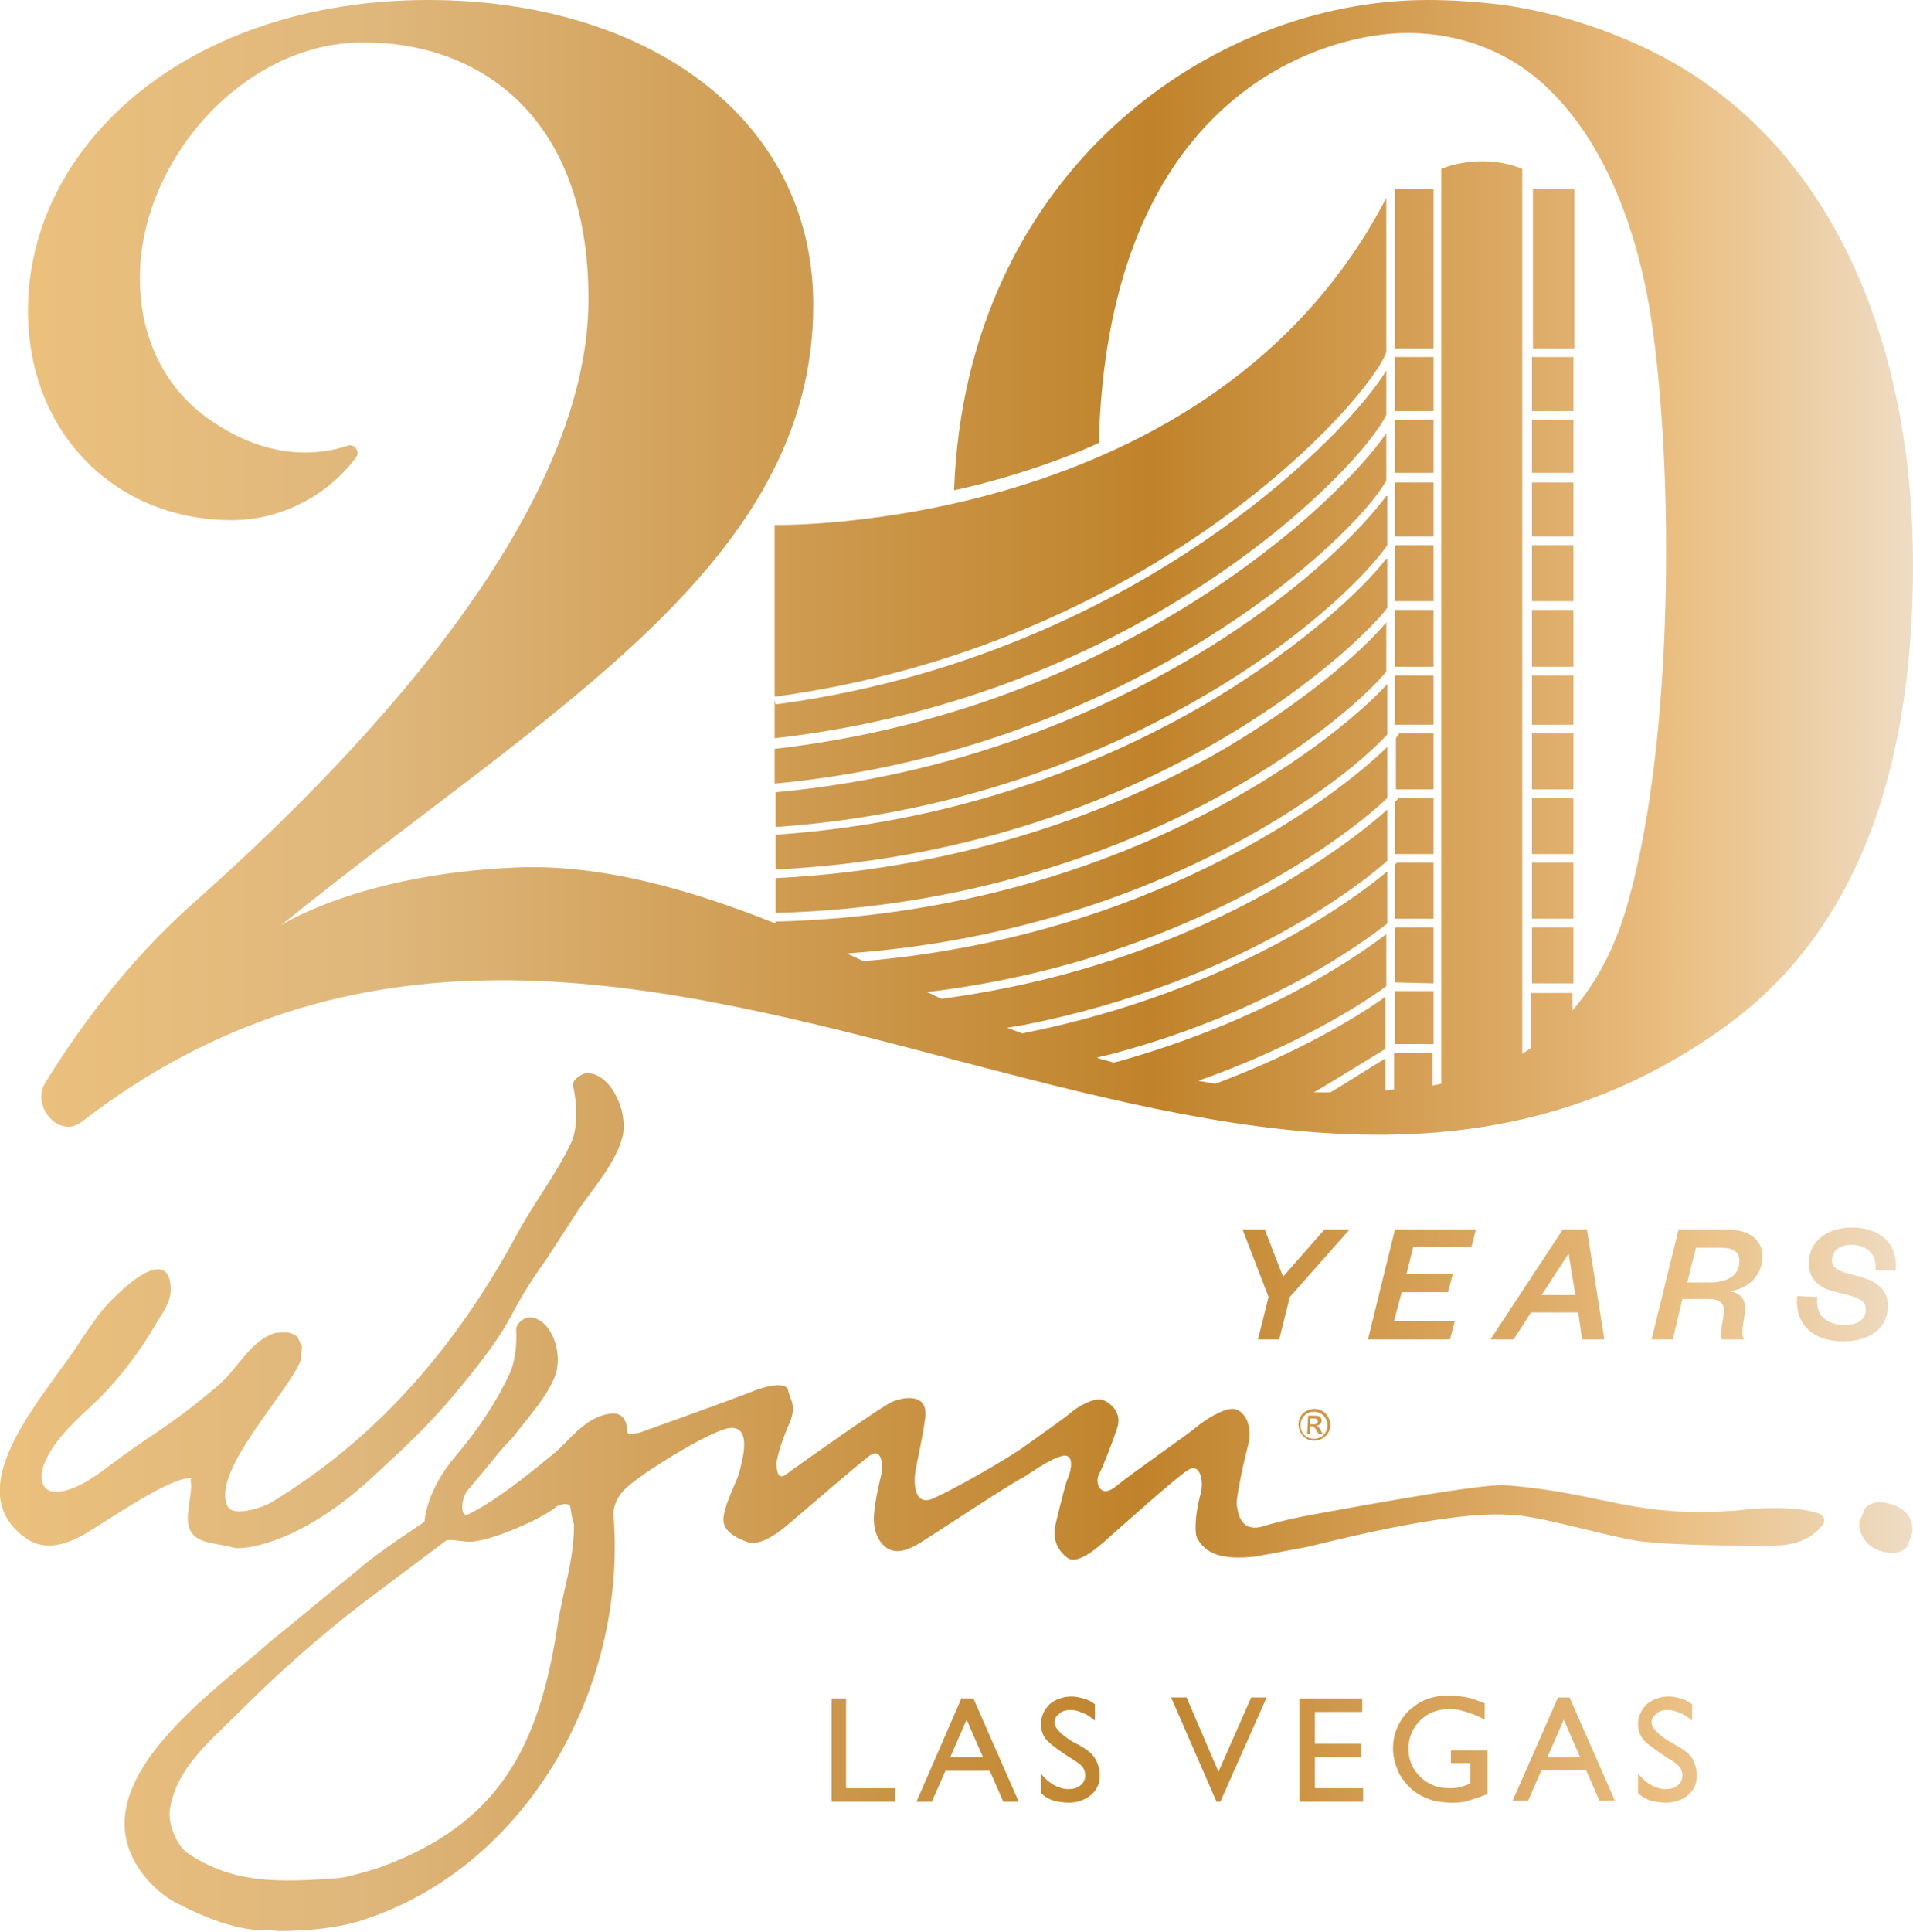
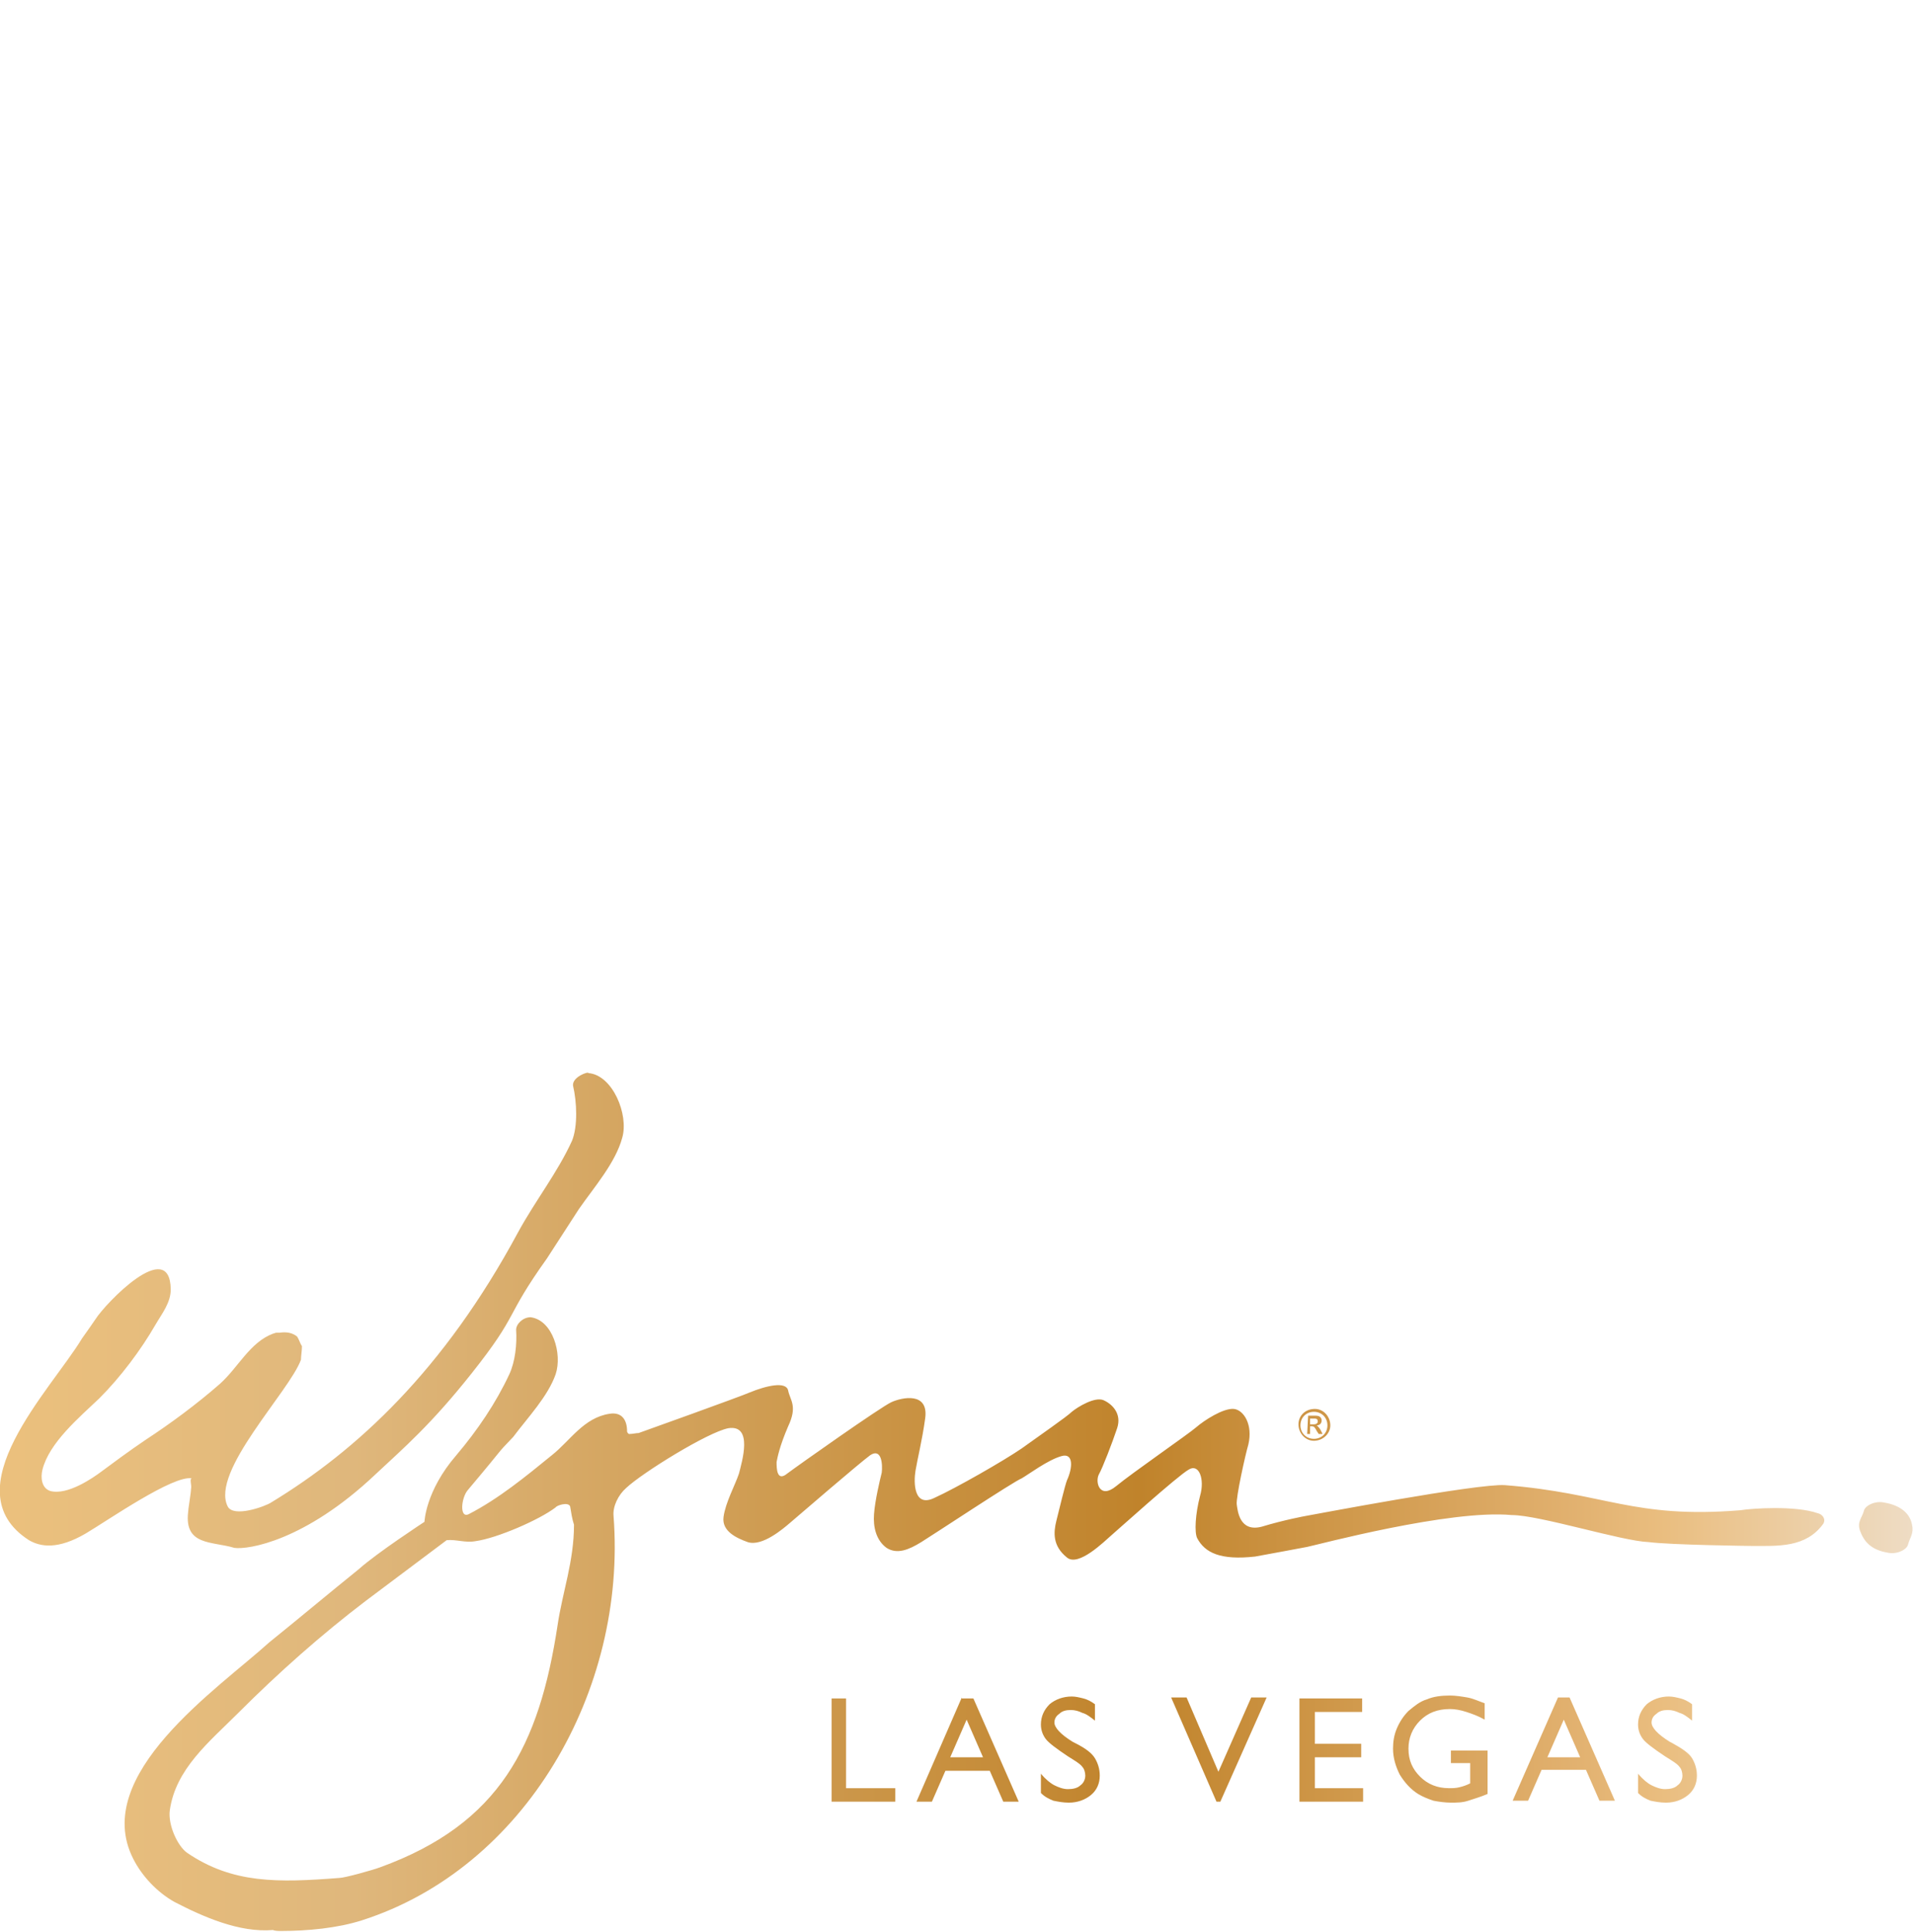
<svg xmlns="http://www.w3.org/2000/svg" version="1.1" id="Layer_1" x="0px" y="0px" viewBox="0 0 198.3 200.2" style="enable-background:new 0 0 198.3 200.2;" xml:space="preserve">
  <style type="text/css">
	.st0{fill:url(#SVGID_1_);}
	.st1{fill:url(#SVGID_00000078008553905820691470000015904887578427362239_);}
</style>
  <g>
    <g>
      <linearGradient id="SVGID_1_" gradientUnits="userSpaceOnUse" x1="0" y1="155.647" x2="198.229" y2="155.647">
        <stop offset="5.618000e-03" style="stop-color:#EBC07D" />
        <stop offset="0.185" style="stop-color:#DFB77C" />
        <stop offset="0.596" style="stop-color:#C0832B" />
        <stop offset="0.819" style="stop-color:#E1B06E" />
        <stop offset="0.871" style="stop-color:#EABE80" />
        <stop offset="1" style="stop-color:#EEDCC4" />
      </linearGradient>
-       <path class="st0" d="M135.5,148.6l0.3,0l0-0.8l0.2,0c0.2,0,0.3,0.1,0.5,0.5l0.2,0.3l0.4,0l-0.2-0.4c-0.1-0.2-0.3-0.4-0.4-0.5v0    c0.3,0,0.5-0.2,0.5-0.5c0-0.2-0.1-0.5-0.6-0.5l-0.8,0L135.5,148.6z M135.8,147l0.5,0c0.2,0,0.3,0.1,0.3,0.3c0,0.2-0.2,0.3-0.4,0.3    l-0.4,0L135.8,147z M134.6,147.6c0,0.9,0.7,1.7,1.6,1.7c0.9,0,1.7-0.7,1.7-1.6c0-0.9-0.7-1.7-1.6-1.7    C135.3,146,134.6,146.7,134.6,147.6z M137.6,147.7c0,0.8-0.6,1.4-1.4,1.4c-0.8,0-1.4-0.6-1.4-1.4c0-0.8,0.6-1.4,1.4-1.4    C137,146.3,137.6,146.9,137.6,147.7z M198.2,158c0.2,0.9-0.2,1.3-0.4,2c-0.1,0.6-1.2,1.1-2.1,0.9c-1.8-0.3-2.5-1.2-2.9-2.3    c-0.3-0.9,0.2-1.3,0.4-2c0.1-0.6,1.2-1.1,2.1-0.9C197.1,156,198,156.9,198.2,158z M8.9,158.9c-2.9,1.7-4.7,1.4-5.9,0.7    c-8.1-5.2,2.3-15.6,5.5-20.9c0.7-1,1-1.4,1.4-2c1-1.6,7.7-8.6,7.8-3.1c0,1.4-0.9,2.5-1.6,3.7c-1.5,2.6-3.6,5.4-5.8,7.6    c-2.1,2-5.2,4.6-5.9,7.4c-0.2,0.8-0.1,1.9,0.8,2.2c1.8,0.5,4.5-1.4,5.3-2c0.8-0.6,3.1-2.3,4.6-3.3c2.6-1.7,5.3-3.7,7.7-5.8    c1.9-1.7,3.1-4.3,5.5-5.2c0.1,0,0.2-0.1,0.4-0.1c0.1,0,0.2,0,0.3,0c0.7-0.1,1.3,0,1.8,0.4c0.2,0.3,0.3,0.7,0.5,1    c0,0.5-0.1,1-0.1,1.4c-1.2,3.3-9.4,11.6-7.6,15.2c0.6,1.2,3.9,0,4.5-0.4C37,150.3,46,142,53.7,127.7c1.8-3.3,4.1-6.2,5.6-9.5    c0.6-1.5,0.5-4,0.1-5.7c-0.1-0.9,1.6-1.5,1.6-1.3c2.5,0.2,4.2,4.3,3.5,6.7c-0.7,2.6-2.9,5.1-4.5,7.4c-1.1,1.7-2.2,3.4-3.3,5.1    c-4.5,6.3-2.8,5.6-7.8,11.9c-4.2,5.3-7,7.7-10,10.5c-7.3,6.9-13.2,7.8-14.6,7.6c-2.3-0.7-5.2-0.2-4.8-3.7c0-0.3,0.3-2,0.3-2.4    c0.1-0.4-0.2-1.1,0.1-1.1C18,152.8,11.1,157.6,8.9,158.9z M188.4,156.8c-2.3-0.8-6.8-0.5-8-0.3c-11.1,0.9-14-1.8-24.4-2.6    c-2.8-0.2-20.1,3.1-20.7,3.2c0,0-2.2,0.4-4.5,1.1c-2.3,0.6-2.5-1.6-2.6-2.3c-0.1-0.7,0.9-5.2,1.2-6.2c0.5-2.1-0.5-3.6-1.5-3.7    c-1.1-0.1-3.1,1.2-3.9,1.9c-0.8,0.7-6.6,4.7-8.3,6.1c-1.7,1.4-2.2-0.4-1.8-1.2c0.4-0.7,1.4-3.3,1.9-4.8c0.5-1.5-0.5-2.5-1.4-2.9    c-0.9-0.4-2.7,0.7-3.3,1.2c-0.5,0.5-3.4,2.5-5.2,3.8c-1.9,1.3-6.8,4.1-9,5.1c-2.2,1.1-2.2-1.6-2-2.8c0.2-1.2,0.7-3.2,1-5.4    c0.4-2.8-2.4-2.2-3.5-1.7c-1.1,0.5-9.6,6.5-10.8,7.4c-1.1,0.9-1.1-0.6-1.1-1.2c0.1-0.5,0.3-1.6,1.2-3.7c1-2.1,0.2-2.7,0-3.7    c-0.2-1-2.3-0.5-4,0.2c-0.9,0.4-11.2,4.1-11.5,4.2c-0.3,0-0.6,0.1-1,0.1c0,0-0.2-0.1-0.2-0.3c0-1.1-0.5-2-1.8-1.8    c-2.7,0.4-4.1,2.8-6,4.3c-2.7,2.2-5.5,4.5-8.6,6.1c-1,0.5-0.8-1.7-0.1-2.5c4.3-5.1,2.7-3.4,4.7-5.5c1.5-2,3.6-4.2,4.4-6.5    c0.7-2.1-0.3-5.6-2.6-5.9c-0.8,0-1.5,0.7-1.5,1.3c0.1,1.5-0.1,3.3-0.7,4.6c-1.4,3-3.3,5.8-5.5,8.4c-3.2,3.7-3.3,6.9-3.3,6.9    s-4.9,3.2-6.8,4.9c-3.1,2.5-6.2,5.1-9.3,7.6c-5.3,4.8-18.5,13.7-14.1,22.4c0.9,1.8,2.5,3.5,4.3,4.5c2.9,1.5,6.7,3.2,10.2,2.9    c0.2,0.1,0.6,0.1,0.8,0.1c2.8,0,5.9-0.3,8.4-1.1c16.9-5.4,27.5-23.8,26.1-41.9c-0.1-1,0.5-2.2,1.3-2.9c1.7-1.6,8.5-5.8,10.6-6.2    c2.6-0.4,1.4,3.5,1.1,4.7c-0.4,1.2-1.4,3-1.6,4.5c-0.2,1.5,1.4,2.2,2.5,2.6c1.5,0.5,3.7-1.4,4.4-2c0.7-0.6,7.2-6.2,8.3-7    c1.2-0.8,1.3,1,1.2,1.8c-0.2,0.8-0.7,2.9-0.8,4.3c-0.1,1.3,0.2,2.7,1.3,3.5c1.1,0.7,2.3,0.2,3.6-0.6c1.3-0.8,9.6-6.3,10.4-6.6    c0.7-0.4,2.7-1.9,4.1-2.3c1.3-0.4,1.2,1.2,0.6,2.5c-0.2,0.5-0.8,3-1.1,4.2c-0.3,1.2-0.4,2.6,1.1,3.8c1.2,1,3.9-1.7,4.6-2.3    c0.7-0.6,6.8-6.1,8-6.8c1.1-0.7,1.7,1,1.2,2.7c-0.5,1.9-0.6,3.8-0.3,4.4c0.8,1.5,2.4,2.3,6,1.9c0.6-0.1,5.4-1,5.4-1    c1-0.2,14.8-3.9,21.2-3.3c2.9,0,11.4,2.7,14.2,2.8c2.3,0.3,10.5,0.4,10.7,0.4c2.7,0,5.6,0.2,7.4-2.3    C189.3,157.4,188.9,156.9,188.4,156.8z M57.8,168.4c-1.9,12.5-6,20.6-18.4,25.1c-0.8,0.3-3.7,1.1-4.2,1.1    c-6.4,0.5-11.1,0.6-15.8-2.6c-1-0.7-2-2.9-1.8-4.4c0.6-4.3,4.1-7.1,7.1-10.1c4.2-4.2,8.6-8.1,13.2-11.6c2.8-2.1,5.6-4.2,8.4-6.3    c1-0.1,1.9,0.3,3,0.1c2.2-0.3,6.6-2.2,8.3-3.5c0.1-0.2,1.3-0.6,1.5-0.1c0.1,0.6,0.2,1.3,0.4,1.9C59.5,161.8,58.3,165,57.8,168.4z     M99.7,175.9L95,186.7h1.6l1.4-3.2h4.6l1.4,3.2h1.6l-4.7-10.7H99.7z M98.5,182.1l1.7-3.9l1.7,3.9H98.5z M175.4,182.2    c0.3,0.5,0.5,1.1,0.5,1.8c0,0.8-0.3,1.5-0.9,2c-0.6,0.5-1.4,0.8-2.3,0.8c-0.6,0-1.1-0.1-1.6-0.2c-0.5-0.2-0.9-0.4-1.3-0.8v-2    c0.5,0.6,1,1,1.4,1.2c0.4,0.2,0.9,0.4,1.4,0.4c0.5,0,1-0.1,1.3-0.4c0.3-0.2,0.5-0.6,0.5-1c0-0.3-0.1-0.7-0.3-0.9    c-0.2-0.3-0.7-0.6-1.5-1.1c-1.2-0.8-2-1.4-2.3-1.8c-0.3-0.4-0.5-0.9-0.5-1.5c0-0.8,0.3-1.5,0.9-2.1c0.6-0.5,1.4-0.8,2.3-0.8    c0.4,0,0.8,0.1,1.2,0.2c0.4,0.1,0.8,0.3,1.2,0.6v1.7c-0.5-0.4-0.9-0.7-1.3-0.8c-0.4-0.2-0.8-0.3-1.2-0.3c-0.5,0-0.9,0.1-1.2,0.4    c-0.3,0.2-0.5,0.5-0.5,0.9c0,0.5,0.6,1.2,1.9,2l0.2,0.1C174.4,181.2,175.1,181.7,175.4,182.2z M150.6,181.4h3.6v4.5    c-0.7,0.3-1.4,0.5-2,0.7c-0.6,0.2-1.2,0.2-1.8,0.2c-0.6,0-1.3-0.1-1.8-0.2c-0.6-0.2-1.1-0.4-1.6-0.7c-0.8-0.5-1.4-1.2-1.9-2    c-0.4-0.8-0.7-1.7-0.7-2.7c0-0.7,0.1-1.4,0.4-2.1c0.3-0.7,0.7-1.3,1.2-1.8c0.6-0.5,1.2-1,1.9-1.2c0.7-0.3,1.5-0.4,2.4-0.4    c0.6,0,1.2,0.1,1.8,0.2c0.6,0.1,1.2,0.4,1.8,0.6v1.7c-0.7-0.4-1.3-0.6-1.9-0.8c-0.6-0.2-1.2-0.3-1.7-0.3c-1.3,0-2.3,0.4-3.1,1.2    c-0.8,0.8-1.2,1.8-1.2,2.9c0,1.2,0.4,2.1,1.2,2.9c0.8,0.8,1.8,1.2,3,1.2c0.4,0,0.7,0,1.1-0.1c0.4-0.1,0.7-0.2,1.1-0.4v-2.1h-2    V181.4z M161.5,175.9l-4.7,10.7h1.6l1.4-3.2h4.6l1.4,3.2h1.6l-4.7-10.7H161.5z M160.4,182.1l1.7-3.9l1.7,3.9H160.4z M87.7,185.3    h5.1v1.4h-6.6v-10.7h1.5V185.3z M136.2,185.3h5.1v1.4h-6.6v-10.7h6.5v1.4h-4.9v3.3h4.8v1.4h-4.8V185.3z M113.5,182.2    c0.3,0.5,0.5,1.1,0.5,1.8c0,0.8-0.3,1.5-0.9,2c-0.6,0.5-1.4,0.8-2.3,0.8c-0.6,0-1.1-0.1-1.6-0.2c-0.5-0.2-0.9-0.4-1.3-0.8v-2    c0.5,0.6,1,1,1.4,1.2c0.4,0.2,0.9,0.4,1.4,0.4c0.5,0,1-0.1,1.3-0.4c0.3-0.2,0.5-0.6,0.5-1c0-0.3-0.1-0.7-0.3-0.9    c-0.2-0.3-0.7-0.6-1.5-1.1c-1.2-0.8-2-1.4-2.3-1.8c-0.3-0.4-0.5-0.9-0.5-1.5c0-0.8,0.3-1.5,0.9-2.1c0.6-0.5,1.4-0.8,2.3-0.8    c0.4,0,0.8,0.1,1.2,0.2c0.4,0.1,0.8,0.3,1.2,0.6v1.7c-0.5-0.4-0.9-0.7-1.3-0.8c-0.4-0.2-0.8-0.3-1.2-0.3c-0.5,0-0.9,0.1-1.2,0.4    c-0.3,0.2-0.5,0.5-0.5,0.9c0,0.5,0.6,1.2,1.9,2l0.2,0.1C112.6,181.2,113.2,181.7,113.5,182.2z M129.7,175.9h1.6l-4.8,10.8h-0.4    l-4.7-10.8h1.6l3.3,7.7L129.7,175.9z" />
+       <path class="st0" d="M135.5,148.6l0.3,0l0-0.8l0.2,0c0.2,0,0.3,0.1,0.5,0.5l0.2,0.3l0.4,0l-0.2-0.4c-0.1-0.2-0.3-0.4-0.4-0.5v0    c0.3,0,0.5-0.2,0.5-0.5c0-0.2-0.1-0.5-0.6-0.5l-0.8,0L135.5,148.6z M135.8,147l0.5,0c0.2,0,0.3,0.1,0.3,0.3c0,0.2-0.2,0.3-0.4,0.3    l-0.4,0L135.8,147z M134.6,147.6c0,0.9,0.7,1.7,1.6,1.7c0.9,0,1.7-0.7,1.7-1.6c0-0.9-0.7-1.7-1.6-1.7    C135.3,146,134.6,146.7,134.6,147.6z M137.6,147.7c0,0.8-0.6,1.4-1.4,1.4c-0.8,0-1.4-0.6-1.4-1.4c0-0.8,0.6-1.4,1.4-1.4    C137,146.3,137.6,146.9,137.6,147.7z M198.2,158c0.2,0.9-0.2,1.3-0.4,2c-0.1,0.6-1.2,1.1-2.1,0.9c-1.8-0.3-2.5-1.2-2.9-2.3    c-0.3-0.9,0.2-1.3,0.4-2c0.1-0.6,1.2-1.1,2.1-0.9C197.1,156,198,156.9,198.2,158z M8.9,158.9c-2.9,1.7-4.7,1.4-5.9,0.7    c-8.1-5.2,2.3-15.6,5.5-20.9c0.7-1,1-1.4,1.4-2c1-1.6,7.7-8.6,7.8-3.1c0,1.4-0.9,2.5-1.6,3.7c-1.5,2.6-3.6,5.4-5.8,7.6    c-2.1,2-5.2,4.6-5.9,7.4c-0.2,0.8-0.1,1.9,0.8,2.2c1.8,0.5,4.5-1.4,5.3-2c0.8-0.6,3.1-2.3,4.6-3.3c2.6-1.7,5.3-3.7,7.7-5.8    c1.9-1.7,3.1-4.3,5.5-5.2c0.1,0,0.2-0.1,0.4-0.1c0.1,0,0.2,0,0.3,0c0.7-0.1,1.3,0,1.8,0.4c0.2,0.3,0.3,0.7,0.5,1    c0,0.5-0.1,1-0.1,1.4c-1.2,3.3-9.4,11.6-7.6,15.2c0.6,1.2,3.9,0,4.5-0.4C37,150.3,46,142,53.7,127.7c1.8-3.3,4.1-6.2,5.6-9.5    c0.6-1.5,0.5-4,0.1-5.7c-0.1-0.9,1.6-1.5,1.6-1.3c2.5,0.2,4.2,4.3,3.5,6.7c-0.7,2.6-2.9,5.1-4.5,7.4c-1.1,1.7-2.2,3.4-3.3,5.1    c-4.5,6.3-2.8,5.6-7.8,11.9c-4.2,5.3-7,7.7-10,10.5c-7.3,6.9-13.2,7.8-14.6,7.6c-2.3-0.7-5.2-0.2-4.8-3.7c0-0.3,0.3-2,0.3-2.4    c0.1-0.4-0.2-1.1,0.1-1.1C18,152.8,11.1,157.6,8.9,158.9z M188.4,156.8c-2.3-0.8-6.8-0.5-8-0.3c-11.1,0.9-14-1.8-24.4-2.6    c-2.8-0.2-20.1,3.1-20.7,3.2c0,0-2.2,0.4-4.5,1.1c-2.3,0.6-2.5-1.6-2.6-2.3c-0.1-0.7,0.9-5.2,1.2-6.2c0.5-2.1-0.5-3.6-1.5-3.7    c-1.1-0.1-3.1,1.2-3.9,1.9c-0.8,0.7-6.6,4.7-8.3,6.1c-1.7,1.4-2.2-0.4-1.8-1.2c0.4-0.7,1.4-3.3,1.9-4.8c0.5-1.5-0.5-2.5-1.4-2.9    c-0.9-0.4-2.7,0.7-3.3,1.2c-0.5,0.5-3.4,2.5-5.2,3.8c-1.9,1.3-6.8,4.1-9,5.1c-2.2,1.1-2.2-1.6-2-2.8c0.2-1.2,0.7-3.2,1-5.4    c0.4-2.8-2.4-2.2-3.5-1.7c-1.1,0.5-9.6,6.5-10.8,7.4c-1.1,0.9-1.1-0.6-1.1-1.2c0.1-0.5,0.3-1.6,1.2-3.7c1-2.1,0.2-2.7,0-3.7    c-0.2-1-2.3-0.5-4,0.2c-0.9,0.4-11.2,4.1-11.5,4.2c-0.3,0-0.6,0.1-1,0.1c0,0-0.2-0.1-0.2-0.3c0-1.1-0.5-2-1.8-1.8    c-2.7,0.4-4.1,2.8-6,4.3c-2.7,2.2-5.5,4.5-8.6,6.1c-1,0.5-0.8-1.7-0.1-2.5c4.3-5.1,2.7-3.4,4.7-5.5c1.5-2,3.6-4.2,4.4-6.5    c0.7-2.1-0.3-5.6-2.6-5.9c-0.8,0-1.5,0.7-1.5,1.3c0.1,1.5-0.1,3.3-0.7,4.6c-1.4,3-3.3,5.8-5.5,8.4c-3.2,3.7-3.3,6.9-3.3,6.9    s-4.9,3.2-6.8,4.9c-3.1,2.5-6.2,5.1-9.3,7.6c-5.3,4.8-18.5,13.7-14.1,22.4c0.9,1.8,2.5,3.5,4.3,4.5c2.9,1.5,6.7,3.2,10.2,2.9    c0.2,0.1,0.6,0.1,0.8,0.1c2.8,0,5.9-0.3,8.4-1.1c16.9-5.4,27.5-23.8,26.1-41.9c-0.1-1,0.5-2.2,1.3-2.9c1.7-1.6,8.5-5.8,10.6-6.2    c2.6-0.4,1.4,3.5,1.1,4.7c-0.4,1.2-1.4,3-1.6,4.5c-0.2,1.5,1.4,2.2,2.5,2.6c1.5,0.5,3.7-1.4,4.4-2c0.7-0.6,7.2-6.2,8.3-7    c1.2-0.8,1.3,1,1.2,1.8c-0.2,0.8-0.7,2.9-0.8,4.3c-0.1,1.3,0.2,2.7,1.3,3.5c1.1,0.7,2.3,0.2,3.6-0.6c1.3-0.8,9.6-6.3,10.4-6.6    c0.7-0.4,2.7-1.9,4.1-2.3c1.3-0.4,1.2,1.2,0.6,2.5c-0.2,0.5-0.8,3-1.1,4.2c-0.3,1.2-0.4,2.6,1.1,3.8c1.2,1,3.9-1.7,4.6-2.3    c0.7-0.6,6.8-6.1,8-6.8c1.1-0.7,1.7,1,1.2,2.7c-0.5,1.9-0.6,3.8-0.3,4.4c0.8,1.5,2.4,2.3,6,1.9c0.6-0.1,5.4-1,5.4-1    c1-0.2,14.8-3.9,21.2-3.3c2.9,0,11.4,2.7,14.2,2.8c2.3,0.3,10.5,0.4,10.7,0.4c2.7,0,5.6,0.2,7.4-2.3    C189.3,157.4,188.9,156.9,188.4,156.8z M57.8,168.4c-1.9,12.5-6,20.6-18.4,25.1c-0.8,0.3-3.7,1.1-4.2,1.1    c-6.4,0.5-11.1,0.6-15.8-2.6c-1-0.7-2-2.9-1.8-4.4c0.6-4.3,4.1-7.1,7.1-10.1c4.2-4.2,8.6-8.1,13.2-11.6c2.8-2.1,5.6-4.2,8.4-6.3    c1-0.1,1.9,0.3,3,0.1c2.2-0.3,6.6-2.2,8.3-3.5c0.1-0.2,1.3-0.6,1.5-0.1c0.1,0.6,0.2,1.3,0.4,1.9C59.5,161.8,58.3,165,57.8,168.4M99.7,175.9L95,186.7h1.6l1.4-3.2h4.6l1.4,3.2h1.6l-4.7-10.7H99.7z M98.5,182.1l1.7-3.9l1.7,3.9H98.5z M175.4,182.2    c0.3,0.5,0.5,1.1,0.5,1.8c0,0.8-0.3,1.5-0.9,2c-0.6,0.5-1.4,0.8-2.3,0.8c-0.6,0-1.1-0.1-1.6-0.2c-0.5-0.2-0.9-0.4-1.3-0.8v-2    c0.5,0.6,1,1,1.4,1.2c0.4,0.2,0.9,0.4,1.4,0.4c0.5,0,1-0.1,1.3-0.4c0.3-0.2,0.5-0.6,0.5-1c0-0.3-0.1-0.7-0.3-0.9    c-0.2-0.3-0.7-0.6-1.5-1.1c-1.2-0.8-2-1.4-2.3-1.8c-0.3-0.4-0.5-0.9-0.5-1.5c0-0.8,0.3-1.5,0.9-2.1c0.6-0.5,1.4-0.8,2.3-0.8    c0.4,0,0.8,0.1,1.2,0.2c0.4,0.1,0.8,0.3,1.2,0.6v1.7c-0.5-0.4-0.9-0.7-1.3-0.8c-0.4-0.2-0.8-0.3-1.2-0.3c-0.5,0-0.9,0.1-1.2,0.4    c-0.3,0.2-0.5,0.5-0.5,0.9c0,0.5,0.6,1.2,1.9,2l0.2,0.1C174.4,181.2,175.1,181.7,175.4,182.2z M150.6,181.4h3.6v4.5    c-0.7,0.3-1.4,0.5-2,0.7c-0.6,0.2-1.2,0.2-1.8,0.2c-0.6,0-1.3-0.1-1.8-0.2c-0.6-0.2-1.1-0.4-1.6-0.7c-0.8-0.5-1.4-1.2-1.9-2    c-0.4-0.8-0.7-1.7-0.7-2.7c0-0.7,0.1-1.4,0.4-2.1c0.3-0.7,0.7-1.3,1.2-1.8c0.6-0.5,1.2-1,1.9-1.2c0.7-0.3,1.5-0.4,2.4-0.4    c0.6,0,1.2,0.1,1.8,0.2c0.6,0.1,1.2,0.4,1.8,0.6v1.7c-0.7-0.4-1.3-0.6-1.9-0.8c-0.6-0.2-1.2-0.3-1.7-0.3c-1.3,0-2.3,0.4-3.1,1.2    c-0.8,0.8-1.2,1.8-1.2,2.9c0,1.2,0.4,2.1,1.2,2.9c0.8,0.8,1.8,1.2,3,1.2c0.4,0,0.7,0,1.1-0.1c0.4-0.1,0.7-0.2,1.1-0.4v-2.1h-2    V181.4z M161.5,175.9l-4.7,10.7h1.6l1.4-3.2h4.6l1.4,3.2h1.6l-4.7-10.7H161.5z M160.4,182.1l1.7-3.9l1.7,3.9H160.4z M87.7,185.3    h5.1v1.4h-6.6v-10.7h1.5V185.3z M136.2,185.3h5.1v1.4h-6.6v-10.7h6.5v1.4h-4.9v3.3h4.8v1.4h-4.8V185.3z M113.5,182.2    c0.3,0.5,0.5,1.1,0.5,1.8c0,0.8-0.3,1.5-0.9,2c-0.6,0.5-1.4,0.8-2.3,0.8c-0.6,0-1.1-0.1-1.6-0.2c-0.5-0.2-0.9-0.4-1.3-0.8v-2    c0.5,0.6,1,1,1.4,1.2c0.4,0.2,0.9,0.4,1.4,0.4c0.5,0,1-0.1,1.3-0.4c0.3-0.2,0.5-0.6,0.5-1c0-0.3-0.1-0.7-0.3-0.9    c-0.2-0.3-0.7-0.6-1.5-1.1c-1.2-0.8-2-1.4-2.3-1.8c-0.3-0.4-0.5-0.9-0.5-1.5c0-0.8,0.3-1.5,0.9-2.1c0.6-0.5,1.4-0.8,2.3-0.8    c0.4,0,0.8,0.1,1.2,0.2c0.4,0.1,0.8,0.3,1.2,0.6v1.7c-0.5-0.4-0.9-0.7-1.3-0.8c-0.4-0.2-0.8-0.3-1.2-0.3c-0.5,0-0.9,0.1-1.2,0.4    c-0.3,0.2-0.5,0.5-0.5,0.9c0,0.5,0.6,1.2,1.9,2l0.2,0.1C112.6,181.2,113.2,181.7,113.5,182.2z M129.7,175.9h1.6l-4.8,10.8h-0.4    l-4.7-10.8h1.6l3.3,7.7L129.7,175.9z" />
    </g>
    <g>
      <linearGradient id="SVGID_00000158743633204839551390000002397937658687516345_" gradientUnits="userSpaceOnUse" x1="2.942" y1="69.525" x2="198.285" y2="69.525">
        <stop offset="5.618000e-03" style="stop-color:#EBC07D" />
        <stop offset="0.185" style="stop-color:#DFB77C" />
        <stop offset="0.596" style="stop-color:#C0832B" />
        <stop offset="0.819" style="stop-color:#E1B06E" />
        <stop offset="0.871" style="stop-color:#EABE80" />
        <stop offset="1" style="stop-color:#EEDCC4" />
      </linearGradient>
-       <path style="fill:url(#SVGID_00000158743633204839551390000002397937658687516345_);" d="M139.9,127.4l-6.2,7l-1.1,4.4h-2.2    l1.1-4.4l-2.7-7h2.3l1.9,4.9l4.3-4.9H139.9z M152.5,129.3l0.5-1.9h-8.4l-2.8,11.4h8.5l0.5-1.9h-6.3l0.8-3h4.8l0.5-1.9h-4.8    l0.7-2.8H152.5z M162,127.4h2.5l1.8,11.4h-2.3l-0.4-2.8h-4.9l-1.8,2.8h-2.4L162,127.4z M162.6,129.9l-2.8,4.3h3.5L162.6,129.9    L162.6,129.9z M179.3,133.8c1.1,0.2,1.6,0.8,1.6,1.8c0,0.7-0.3,1.8-0.3,2.5c0,0.3,0.1,0.5,0.2,0.7h-2.3c-0.1-0.1-0.1-0.3-0.1-0.7    c0-0.5,0.3-1.7,0.3-2.3c0-0.8-0.5-1.2-1.6-1.2h-2.7l-1,4.2h-2.2l2.8-11.4h4.9c2.4,0,3.8,1,3.8,2.9    C182.6,132.4,181,133.6,179.3,133.8z M180.3,130.7c0-1-0.6-1.4-2-1.4h-2.5l-0.9,3.6h2.6C179.1,132.8,180.3,132.2,180.3,130.7z     M195.7,135.3c0-1.5-1-2.5-2.9-3l-1.5-0.4c-0.9-0.3-1.4-0.6-1.4-1.3c0-1,0.8-1.6,2-1.6c1.8,0,2.7,1.2,2.5,2.6l2.1,0.1    c0.3-2.9-1.7-4.5-4.5-4.5c-2.7,0-4.5,1.5-4.5,3.7c0,1.6,1,2.5,2.5,2.9l1.9,0.5c1,0.3,1.5,0.6,1.5,1.4c0,1.1-0.9,1.6-2.2,1.6    c-1.8,0-3.1-1-2.8-2.9l-2.1-0.1c-0.3,2.9,1.6,4.7,4.8,4.7C193.6,139,195.7,137.8,195.7,135.3z M158.8,42.6h4.3V37h-4.3V42.6z     M144.6,101.8L144.6,101.8l4,0.1v-5.8h-3.9c0,0-0.1,0.1-0.1,0.1V101.8z M144.6,108.2h4v-5.5h-4V108.2z M158.8,49h4.3v-5.5h-4.3V49    z M144.6,95.2h4v-5.8h-3.8c-0.1,0.1-0.1,0.1-0.2,0.2V95.2z M144.6,75.1h4V70h-4V75.1z M144.6,81.8h4V76H145c0,0,0,0,0,0l0,0.1    l-0.1,0.1c-0.1,0.1-0.1,0.2-0.2,0.3V81.8z M144.6,88.5h4v-5.8h-3.7l0,0.1c-0.1,0.1-0.2,0.2-0.3,0.3V88.5z M158.8,95.2h4.3v-5.8    h-4.3V95.2z M158.8,88.5h4.3v-5.8h-4.3V88.5z M144.6,69.1l0.2,0h3.8v-5.9h-3.9l0,0h-0.1c0,0,0,0,0,0V69.1z M158.8,101.9h4.3v-5.8    h-4.3V101.9z M163.2,19.6l-4.3,0v16.5h4.3V19.6z M158.8,69.1h4.3v-5.9h-4.3V69.1z M158.8,55.6h4.3v-5.6h-4.3V55.6z M158.8,81.8    h4.3V76h-4.3V81.8z M158.8,62.3h4.3v-5.8h-4.3V62.3z M158.8,75.1h4.3V70h-4.3V75.1z M143.7,38.4c-2.2,3.6-8.2,10.1-17.2,16.5    c-9.4,6.7-25.1,15.3-46.1,18.1l-0.1-0.5v0v4c38.2-4.3,60.9-28.2,63.4-33.5V38.4z M143.7,51.4c-2.3,3.1-8,9.1-17.6,15.2    c-9.5,6-25.1,13.6-45.7,15.5v3.6c20.3-1.4,35.7-8.4,45.1-14c10.6-6.3,16.6-12.7,18.3-15.2V51.4z M143.7,44.9    c-5,7.3-27.5,28.6-63.4,32.7v3.6c36.7-3.4,60.1-25.4,63.4-31.4V44.9z M143.7,20.5c-18,34.8-63.4,33.9-63.4,33.9v17.8    c39.1-5.3,61.6-30.7,63.4-35.7V20.5z M144.6,49h4v-5.5h-4V49z M143.7,57.9c-2.4,3.1-8.4,8.8-17.8,14.5c-9.5,5.7-25,12.7-45.5,14.1    v3.6c37.4-1.8,59.7-22.3,63.4-27.1V57.9z M144.6,42.6h4V37h-4V42.6z M144.6,55.6h4v-5.6h-4c0,0,0,0,0,0V55.6z M148.6,19.6h-4v16.5    h4V19.6z M80.4,91v3.6c20-0.5,35.4-6.5,44.7-11.4c9.7-5.1,16.3-10.8,18.6-13.6v-5.1c-2.7,3.2-8.9,8.6-18,13.8    C116.3,83.5,100.7,90,80.4,91z M144.6,62.3h4v-5.8h-3.9c0,0-0.1,0.1-0.1,0.1V62.3z M170.8,5.1c-4.6-2.2-9.6-3.8-15-4.6    C153.2,0.2,150.7,0,148,0c-22.6,0-47.9,18-49.1,50.8c4.3-0.9,10.5-2.8,15-4.9c0.9-33.4,19.9-41.1,29.2-42.3    c6.4-0.8,12.8,1.1,17.4,5.6c6.6,6.3,9.6,16.5,10.7,24.1c2.3,15.6,2.3,42.9-2.3,59.7c-0.8,3-2.4,7.7-5.9,11.7v-0.7v-1.1h-4.3v5.7    c-0.3,0.2-0.6,0.4-0.9,0.6V17.5c-3.7-1.5-7.2-0.5-8.4,0v94.8c-0.3,0.1-0.6,0.1-0.9,0.2v-3.4h-3.8c-0.1,0-0.1,0.1-0.2,0.1v3.7    c-0.3,0-0.6,0.1-0.9,0.1v-3.3c-1.4,0.8-3.5,2.2-5.7,3.5c-0.6,0-1.2,0-1.7,0c2.7-1.6,5.9-3.6,7.4-4.5v-5.4c-2.8,2-8.8,5.7-17.6,9    c-0.6-0.1-1.2-0.2-1.8-0.3c10.2-3.6,16.9-7.9,19.5-9.8v-5.4c-3.4,2.6-12.8,9-27.8,13.2c-0.2,0-0.3,0.1-0.5,0.1    c-0.6-0.2-1.2-0.3-1.7-0.5c0.7-0.2,1.3-0.3,2-0.5c15.8-4.3,25.3-11.2,28.1-13.4v-5.4c-3.3,2.8-16.2,12.4-37.4,16.7    c-0.1,0-0.3,0.1-0.4,0.1c-0.5-0.2-1.1-0.4-1.6-0.6c0.6-0.1,1.2-0.2,1.8-0.3c22.7-4.5,35.6-15.2,37.6-17v-5.3    c-3,2.7-9.4,7.5-18.6,11.7c-8.7,4-17.9,6.6-27.6,7.9c-0.5-0.2-1-0.5-1.5-0.7c10.1-1.2,19.7-3.9,28.7-8c9.8-4.5,16.4-9.6,19-12.1    v-5.3c-5.8,5.7-24.9,19.7-54.3,22.2c-0.6-0.3-1.1-0.5-1.7-0.8c31.3-2.2,51.3-17.5,56-22.7v-5.2c-5.9,6.4-28.2,23.7-63.4,24.6v0.2    c-9-3.6-18.3-6.2-27-5.8c-16.2,0.7-24.3,6-24.3,6c27.6-22.3,55.2-37.3,55.2-64.3C84.3,12.1,66.9,0,44.4,0C19.5,0,2.9,15,2.9,32.2    C2.9,45,12.1,53.9,24,53.9c5.9,0,10.6-3.3,12.9-6.5c0.5-0.6-0.2-1.5-0.9-1.2c-2.7,0.9-7.8,1.6-13.8-2.4c-4.8-3.1-7.7-8.4-7.7-15    c0-12.1,10.7-24.4,23.1-24.4C48.9,4.3,61,11.3,61,31c0,22.9-24.7,48.2-41.2,62.8c-6.7,6-11.8,13-15.1,18.4    c-1.5,2.4,1.4,5.8,3.7,4.1c56.4-43.6,119,27.2,170.4-9.9c15-10.8,19.5-29.1,19.5-47.9C198.3,36.5,190.5,14.6,170.8,5.1z" />
    </g>
  </g>
</svg>